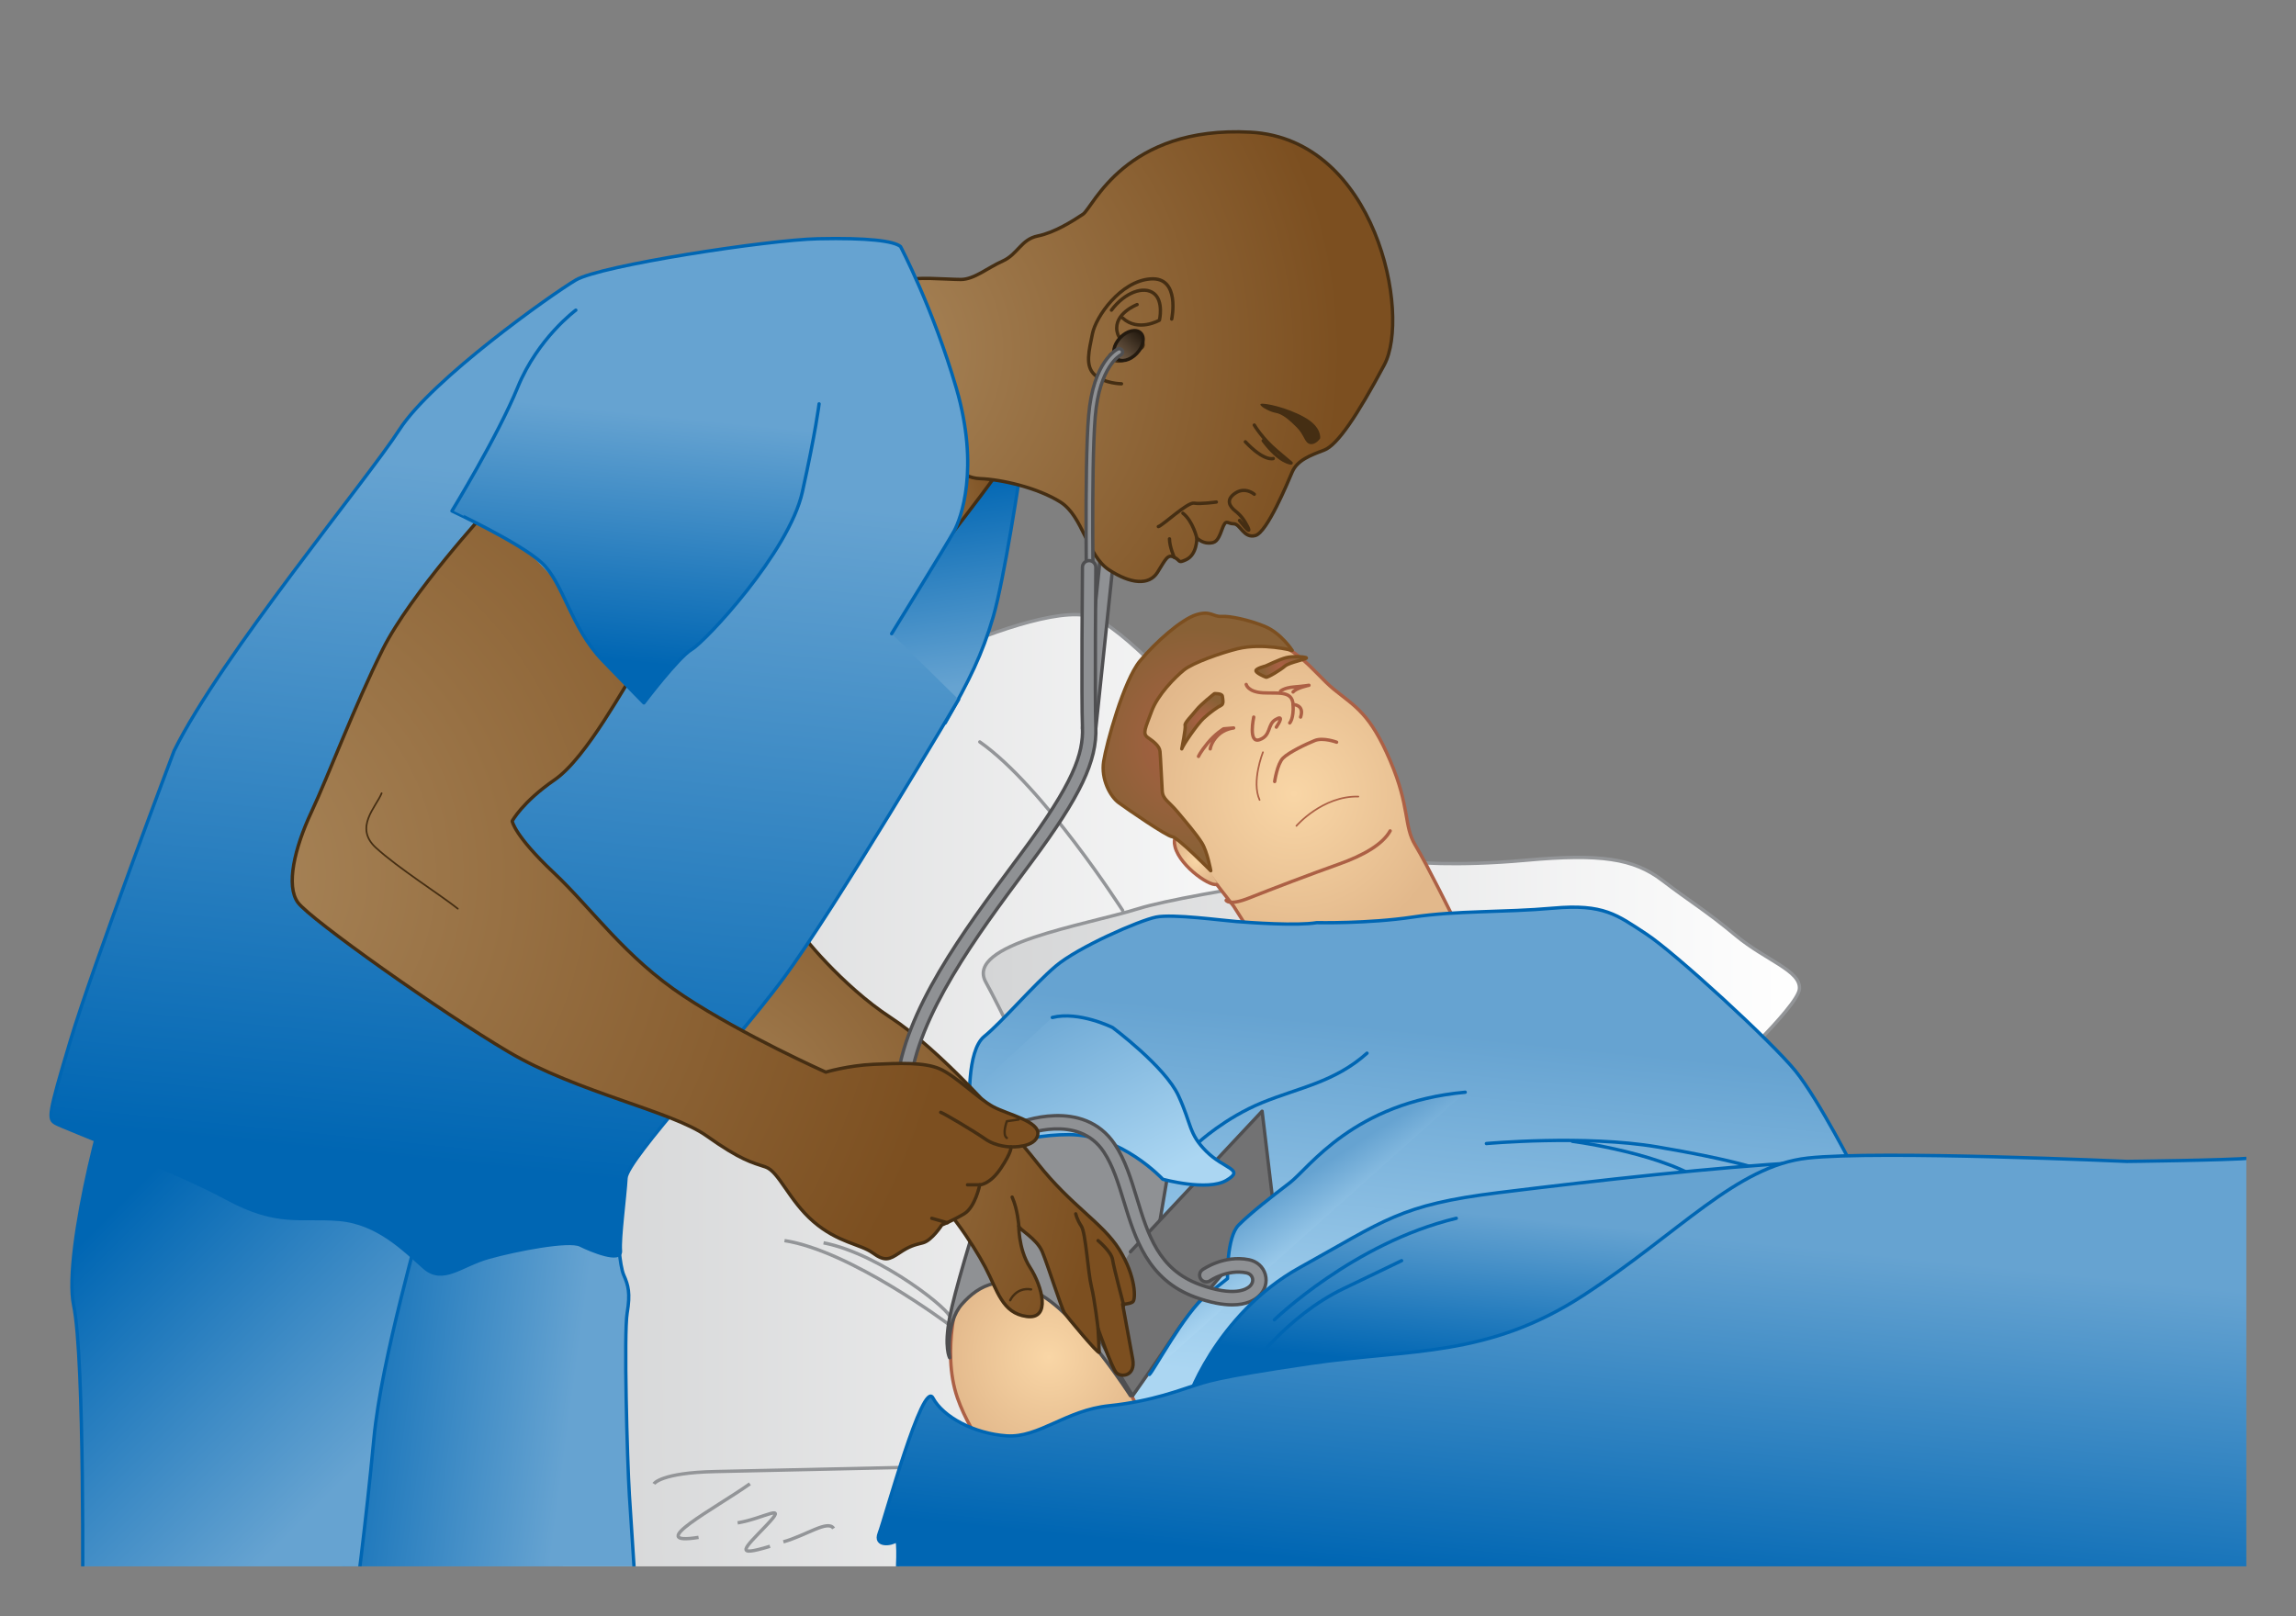
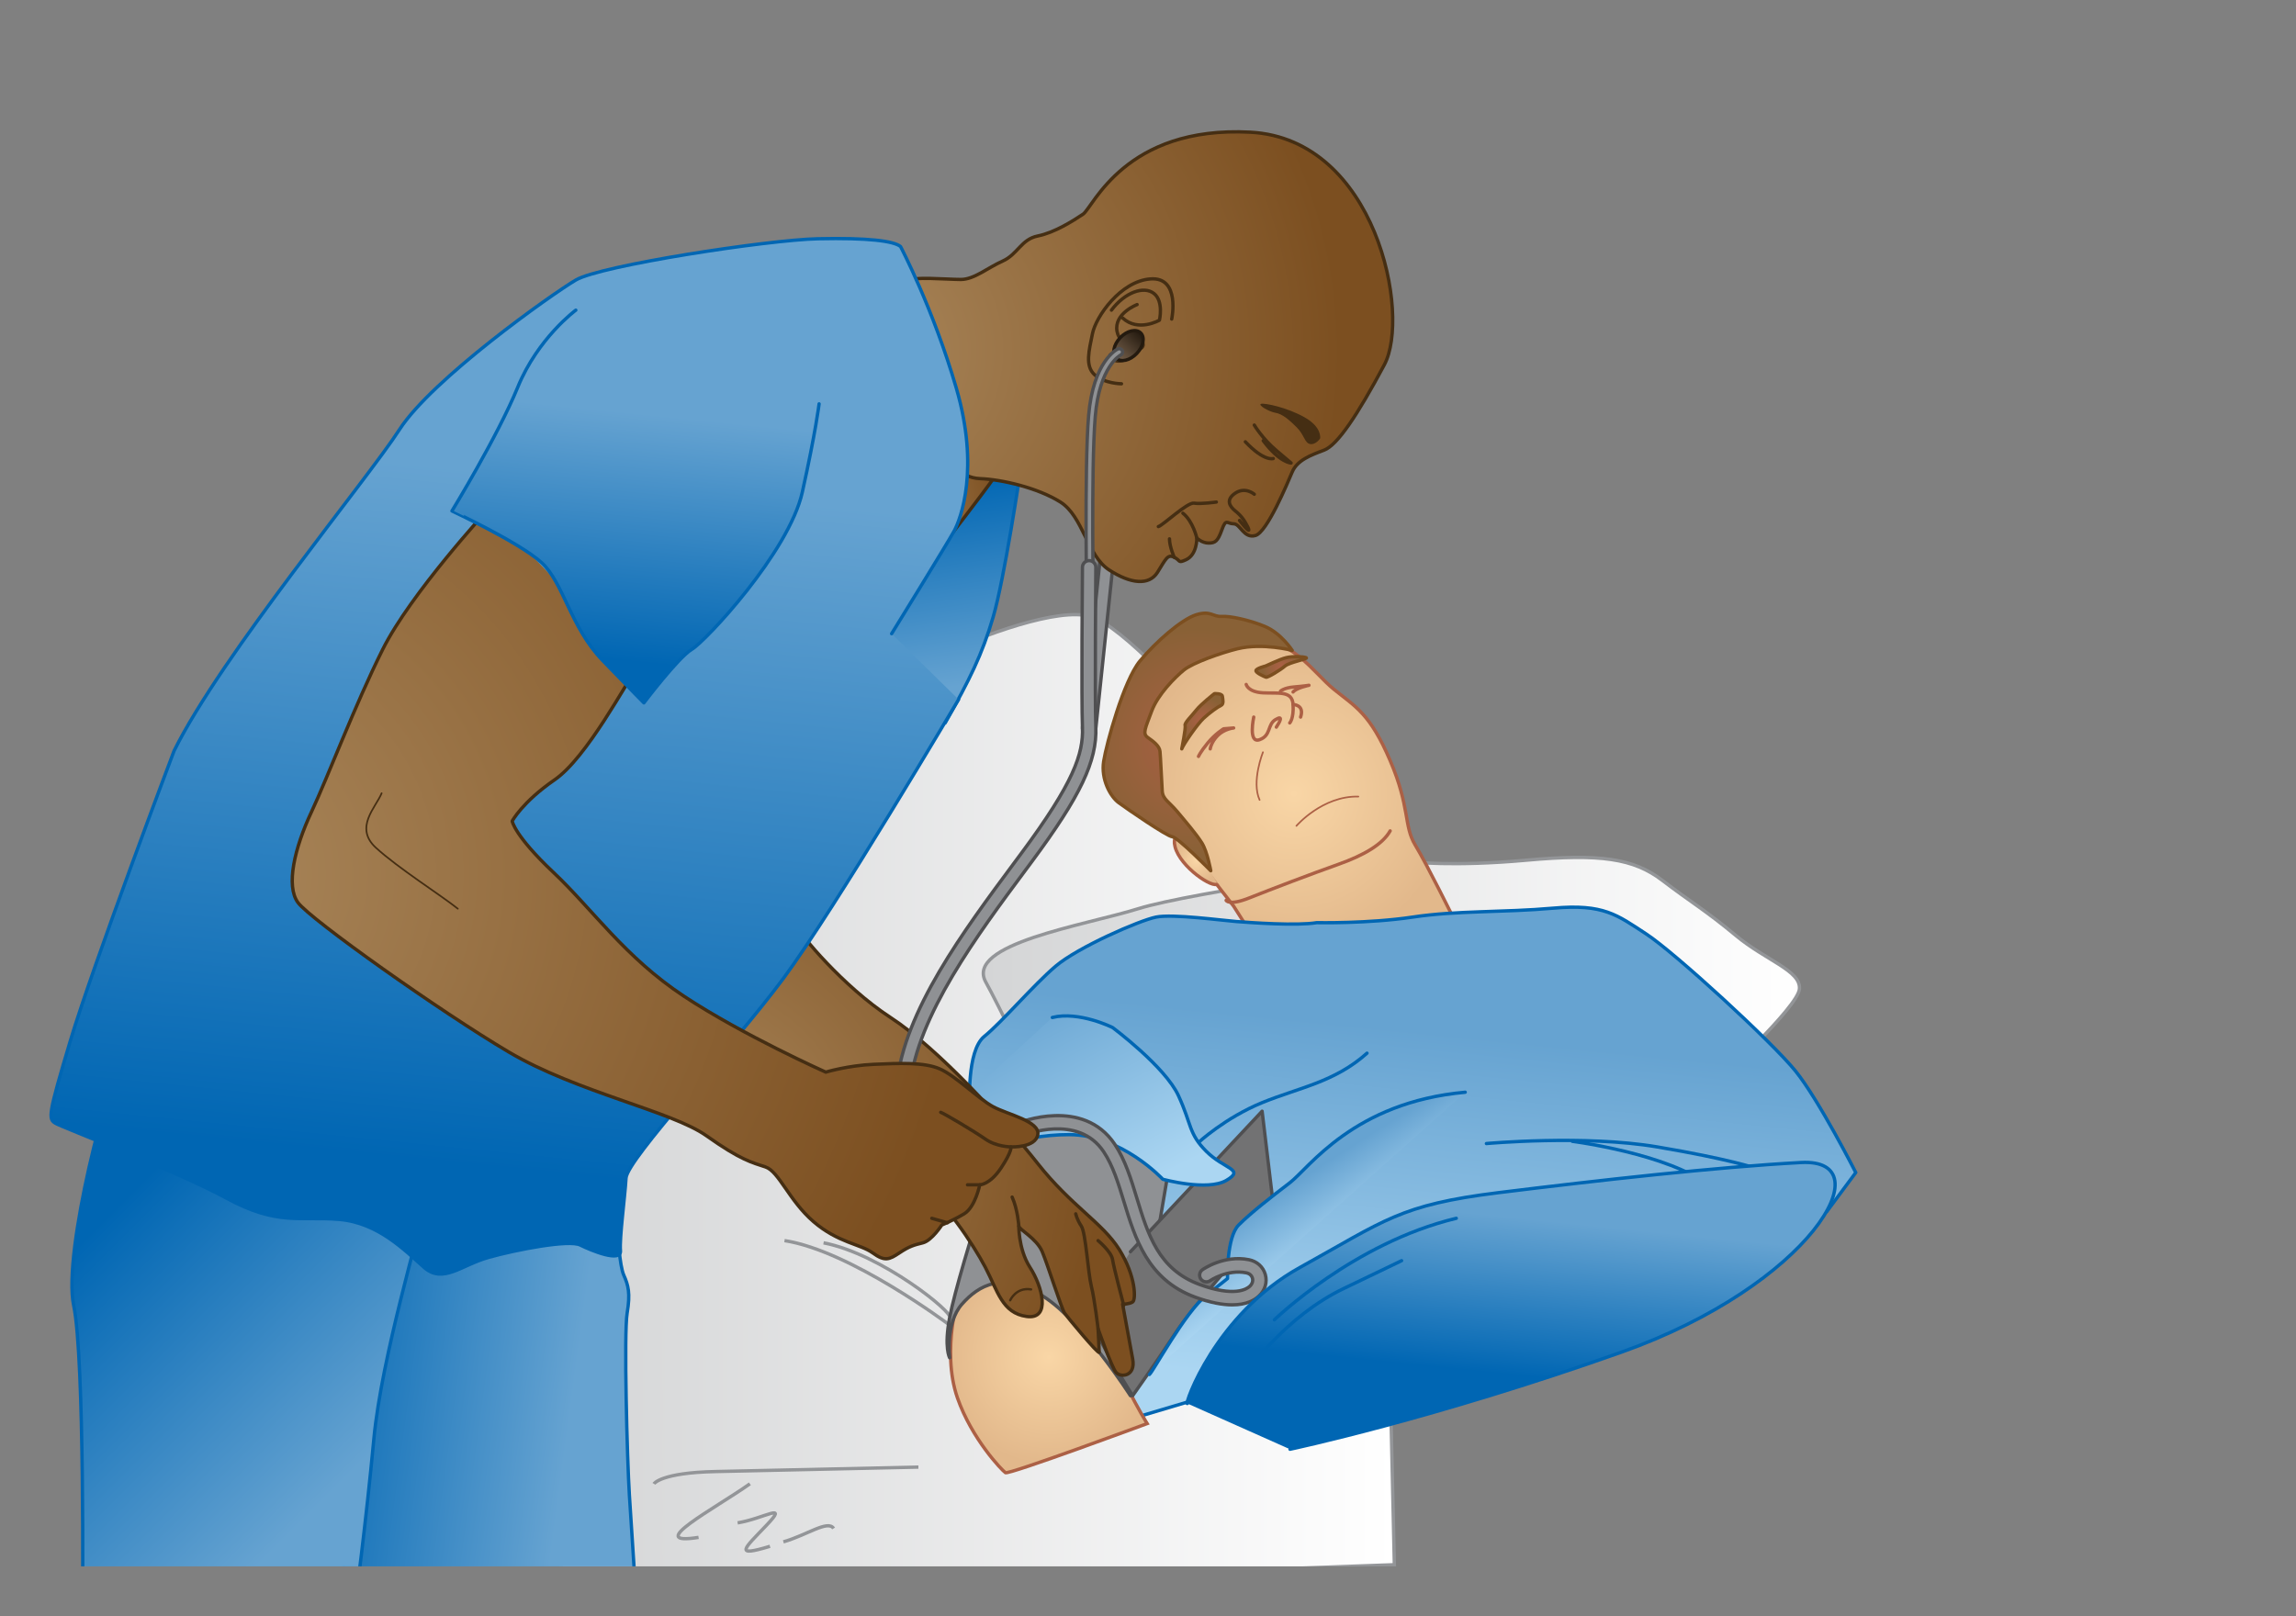
<svg xmlns="http://www.w3.org/2000/svg" xmlns:xlink="http://www.w3.org/1999/xlink" version="1.1" x="0px" y="0px" width="342.916px" height="241.417px" viewBox="0 0 342.916 241.417" enable-background="new 0 0 342.916 241.417" xml:space="preserve">
  <rect x="0" y="0" width="342.916" height="241.417" fill="#808080" stroke="none" />
  <g id="Vector">
    <g>
      <defs>
        <rect id="SVGID_1_" width="335.5" height="234" />
      </defs>
      <clipPath id="SVGID_2_">
        <use xlink:href="#SVGID_1_" overflow="visible" />
      </clipPath>
      <g clip-path="url(#SVGID_2_)">
        <linearGradient id="SVGID_3_" gradientUnits="userSpaceOnUse" x1="82.497" y1="165.035" x2="208.25" y2="165.035">
          <stop offset="0" style="stop-color:#D4D5D6" />
          <stop offset="1" style="stop-color:#FFFFFF" />
        </linearGradient>
        <path fill="url(#SVGID_3_)" stroke="#939598" stroke-width="0.5" stroke-miterlimit="10" d="M178.688,106.063     c0,0-11.021-12.646-15.854-13.979S147,94.75,139.5,98.25s-42.75,20-42.75,20s-14.5,59-14.25,84.25s1.75,35.75,1.75,35.75l124-4.5     l-1.5-66.25" />
        <path fill="none" stroke="#939598" stroke-width="0.5" stroke-miterlimit="10" d="M137.167,219.167     c-0.5,0-22.166,0.5-30.333,0.667s-9.167,1.833-9.167,1.833" />
        <path fill="none" stroke="#939598" stroke-width="0.5" stroke-miterlimit="10" d="M112,221.667c-5.167,3.667-16,9.333-7.667,8" />
        <path fill="none" stroke="#939598" stroke-width="0.5" stroke-miterlimit="10" d="M110.167,227.501     c4-0.667,7.667-3.167,4.333,0.333s-5,4.834,0.5,3.167" />
        <path fill="none" stroke="#939598" stroke-width="0.5" stroke-miterlimit="10" d="M117,230.334c3.5-1,6.667-3.333,7.5-2" />
-         <path fill="none" stroke="#939598" stroke-width="0.5" stroke-linecap="round" stroke-linejoin="round" stroke-miterlimit="10" d="     M167.667,136.001c0,0-11.833-18.5-21.333-25.167" />
        <path fill="none" stroke="#939598" stroke-width="0.5" stroke-miterlimit="10" d="M141.833,196.834     c0.667-0.667-10.167-9.501-18.833-11.167" />
        <path fill="none" stroke="#939598" stroke-width="0.5" stroke-miterlimit="10" d="M141.667,197.834c0,0-14.667-11-24.5-12.5" />
        <linearGradient id="SVGID_4_" gradientUnits="userSpaceOnUse" x1="146.862" y1="161.544" x2="268.759" y2="161.544">
          <stop offset="0" style="stop-color:#D4D5D6" />
          <stop offset="1" style="stop-color:#FFFFFF" />
        </linearGradient>
        <path fill="url(#SVGID_4_)" stroke="#939598" stroke-width="0.5" stroke-miterlimit="10" d="M256.25,161.75     c0,0,12.25-11.25,12.5-14s-5-4.25-9.5-8s-6.75-5-11-8.25s-9.25-4-20.25-3s-17.25,0.25-17.25,0.25s-32.75,4.5-40.75,7     s-26,5.25-22.75,11s23.5,48.25,23.5,48.25" />
        <radialGradient id="SVGID_5_" cx="193.25" cy="118.561" r="23.721" gradientUnits="userSpaceOnUse">
          <stop offset="0" style="stop-color:#F9D6A6" />
          <stop offset="1" style="stop-color:#E2B88B" />
        </radialGradient>
        <path fill="url(#SVGID_5_)" stroke="#AC6045" stroke-width="0.5" d="M172,104.125c1.125-2.625,6.875-9.125,14-9     s10,5.25,13.25,7.875s5.375,3.625,8.375,10.625s2,9.75,3.75,12.625s5.875,11.25,5.875,11.25l-24.125,4.5l-5.375-1.125l-3.5-5.5     c0,0-4.625-5.875-6.625-8.75s-8.375-14.5-8.375-17.25" />
        <radialGradient id="SVGID_6_" cx="178.635" cy="128.62" r="3.384" gradientUnits="userSpaceOnUse">
          <stop offset="0" style="stop-color:#F9D6A6" />
          <stop offset="1" style="stop-color:#E2B88B" />
        </radialGradient>
        <path fill="url(#SVGID_6_)" stroke="#AC6045" stroke-width="0.5" d="M178.25,126.25c0,0-3.5-2.75-2.75,0.25s5.75,6.375,6.375,5.5     " />
        <path fill="none" stroke="#AC6045" stroke-width="0.5" stroke-linecap="round" stroke-linejoin="round" d="M183.125,134.5     c0,0,0.375,0.875,3.5-0.375s9.375-3.625,13.25-5s6.625-3,7.75-5" />
-         <path fill="none" stroke="#AC6045" stroke-width="0.5" stroke-linecap="round" stroke-linejoin="round" d="M190.375,116.75     c0,0,0.375-2.625,1.25-3.5s3.5-2.125,4.75-2.625s3.25,0.25,3.25,0.25" />
        <path fill="none" stroke="#AC6045" stroke-width="0.5" stroke-linecap="round" stroke-linejoin="round" d="M179,113     c0,0,0.25-0.625,1.375-2s2.375-2.125,2.375-2.125l1.5-0.125c0,0-1.375,0.125-2.375,1.125s-1.125,2-1.125,2" />
        <path fill="none" stroke="#AC6045" stroke-width="0.5" stroke-linecap="round" stroke-linejoin="round" d="M191.25,103.25     c0,0,0.5-0.5,2-0.625s2.25-0.25,2.25-0.25s-1.875,0.375-2.375,1" />
        <path fill="none" stroke="#AC6045" stroke-width="0.5" stroke-linecap="round" stroke-linejoin="round" d="M186.125,102.25     c0,0,0.25,1.125,2.5,1.25s4.375-0.375,4.5,1.75s-0.5,2.75-0.5,2.75" />
        <path fill="none" stroke="#AC6045" stroke-width="0.5" stroke-linecap="round" stroke-linejoin="round" d="M187.25,107.125     c0,0-0.875,4,0.875,3.375s1.125-2.25,2.375-3s0.625,0.375,0.125,1.125" />
        <path fill="none" stroke="#AC6045" stroke-width="0.5" stroke-linecap="round" stroke-linejoin="round" d="M193.125,105.25     c0,0,1.75,0,1.125,1.875" />
        <path fill="none" stroke="#AC6045" stroke-width="0.25" stroke-linecap="round" stroke-linejoin="round" d="M193.625,123.375     c0,0,3.875-4.5,9.25-4.375" />
        <path fill="none" stroke="#AC6045" stroke-width="0.25" stroke-linecap="round" stroke-linejoin="round" d="M188.625,112.375     c0,0-1.75,4.375-0.5,7.125" />
        <radialGradient id="SVGID_7_" cx="179.578" cy="107.749" r="3.64" gradientUnits="userSpaceOnUse">
          <stop offset="0" style="stop-color:#AC6045" />
          <stop offset="1" style="stop-color:#896136" />
        </radialGradient>
        <path fill="url(#SVGID_7_)" stroke="#7C4F20" stroke-width="0.5" stroke-linecap="round" stroke-linejoin="round" stroke-miterlimit="10" d="     M176.5,111.875c0.25-0.688,2.313-3.688,3.25-4.563s2.188-1.75,2.625-1.938s0.25-0.938,0.188-1.375s-1.188-0.375-1.188-0.375     s-2,1.563-2.688,2.438S176.875,108,177,108.375S176.5,111.875,176.5,111.875z" />
        <radialGradient id="SVGID_8_" cx="191.352" cy="99.632" r="2.881" gradientUnits="userSpaceOnUse">
          <stop offset="0" style="stop-color:#AC6045" />
          <stop offset="1" style="stop-color:#896136" />
        </radialGradient>
        <path fill="url(#SVGID_8_)" stroke="#7C4F20" stroke-width="0.5" stroke-linecap="round" stroke-linejoin="round" stroke-miterlimit="10" d="     M189,99.501c0.25-0.084,2.084-1,3.084-1.25s2.584-0.166,3,0s-2.5,0.667-3.167,1.25s-2.583,1.749-2.833,1.666s-1.583-0.667-1.5-1     S189,99.501,189,99.501z" />
        <radialGradient id="SVGID_9_" cx="178.88" cy="110.844" r="16.875" gradientUnits="userSpaceOnUse">
          <stop offset="0" style="stop-color:#AC6045" />
          <stop offset="1" style="stop-color:#896136" />
        </radialGradient>
        <path fill="url(#SVGID_9_)" stroke="#7C4F20" stroke-width="0.5" stroke-linecap="round" stroke-linejoin="round" stroke-miterlimit="10" d="     M184.833,96.917c-2.407,0.589-6.667,2.084-8,3.167s-3.917,3.667-4.833,6.167s-1.416,3.332-0.583,3.916s1.75,1.251,1.833,2.084     s0.25,4.666,0.333,5.916s1,1.584,2.25,3.084s2.833,3.332,3.667,4.666s1.333,4.167,1.333,4.167s-4.917-4.999-5.75-5.083     s-6.75-4.168-8-5.084s-2.667-3.499-2.25-6.166s3-12.083,5.417-15s6.25-6.25,8.417-6.917s2.5,0.333,3.75,0.25s4.083,0.5,6.5,1.5     S193,97.167,193,97.167S188.584,96,184.833,96.917z" />
        <linearGradient id="SVGID_10_" gradientUnits="userSpaceOnUse" x1="212.46" y1="154.055" x2="207.005" y2="207.699">
          <stop offset="3.683000e-004" style="stop-color:#66A3D1" />
          <stop offset="1" style="stop-color:#ABD6F2" />
        </linearGradient>
        <path fill="url(#SVGID_10_)" stroke="#0066B3" stroke-width="0.5" stroke-linecap="round" stroke-linejoin="round" stroke-miterlimit="10" d="     M196.667,137.834c-3,0.5-9.833-0.001-12-0.167s-9.5-1.166-12-0.666s-11.667,4.5-15,7.333s-8,8.334-10.667,10.5     s-2.167,10.333-2.167,10.833l22.833,46.667l105.167-31.333l4.333-5.833c0,0-5.5-10.834-9-15.167s-17.999-17.667-22.333-20.5     s-6.334-4.499-13.834-3.833s-14.334,0.333-21,1.333S196.667,137.834,196.667,137.834z" />
        <path fill="none" stroke="#0066B3" stroke-width="0.5" stroke-linecap="round" stroke-linejoin="round" stroke-miterlimit="10" d="     M179,170.668c0,0,4-3.693,9.5-5.943s10.834-3.053,15.667-7.391" />
        <path fill="none" stroke="#0066B3" stroke-width="0.5" stroke-linecap="round" stroke-linejoin="round" stroke-miterlimit="10" d="     M222,170.834c0,0,14.667-1.334,25.5,0.5s14.667,3.167,14.667,3.167" />
        <path fill="none" stroke="#0066B3" stroke-width="0.5" stroke-linecap="round" stroke-linejoin="round" stroke-miterlimit="10" d="     M234.833,170.501c0,0,14.333,1.834,20.5,6.667" />
        <radialGradient id="SVGID_11_" cx="156.651" cy="202.748" r="16.025" gradientUnits="userSpaceOnUse">
          <stop offset="0" style="stop-color:#F9D6A6" />
          <stop offset="1" style="stop-color:#E2B88B" />
        </radialGradient>
        <path fill="url(#SVGID_11_)" stroke="#AC6045" stroke-width="0.5" d="M143.333,192.834c0,0-2.833,8.833-0.333,16     c2.142,6.14,6.667,10.834,7.167,11.167s21.167-7.334,21.167-7.334s-5.667-9-6.667-16.333s-9-11.834-14.833-10.667" />
        <path fill="#8F9194" stroke="#4F4F51" stroke-width="0.5" stroke-linecap="round" stroke-linejoin="round" d="M141.833,202.834     c0,0-0.861-1.505,0-6c1.5-7.833,10-33,10-33s14.667-0.167,19.667,1s4,4.167,4,4.167l-6.667,39.5c0,0-7-11.001-13-14.834     s-9.667-1.666-12.167,1.167S141.833,202.834,141.833,202.834z" />
        <path fill="#727273" stroke="#4F4F51" stroke-width="0.5" stroke-linecap="round" stroke-linejoin="round" d="M168.833,187.001     l19.667-21l1.833,15.333c0,0-11.833,13.334-14.667,17.667s-6.5,9.5-6.5,9.5s-4.667-7.333-6.5-11.833" />
        <linearGradient id="SVGID_12_" gradientUnits="userSpaceOnUse" x1="167.82" y1="178.437" x2="152.65" y2="148.592">
          <stop offset="0" style="stop-color:#ABD6F2" />
          <stop offset="1" style="stop-color:#66A3D1" />
        </linearGradient>
        <path fill="url(#SVGID_12_)" stroke="#0066B3" stroke-width="0.5" stroke-linecap="round" stroke-linejoin="round" stroke-miterlimit="10" d="     M144.5,163.668l0.667,2.5l1.5,6.333c0,0,5.167-3,13-3s14,6.666,14,6.666s6.667,1.834,9.5,0.167c2.833-1.667-0.333-1.667-3-4.333     s-2.167-4-4.167-8.333s-9.833-10.167-9.833-10.167s-5-2.5-9-1.5" />
        <linearGradient id="SVGID_13_" gradientUnits="userSpaceOnUse" x1="191.266" y1="177.967" x2="197.52" y2="187.832">
          <stop offset="3.683000e-004" style="stop-color:#66A3D1" />
          <stop offset="1" style="stop-color:#ABD6F2" />
        </linearGradient>
        <path fill="url(#SVGID_13_)" stroke="#0066B3" stroke-width="0.5" stroke-linecap="round" stroke-linejoin="round" stroke-miterlimit="10" d="     M171.667,205.334c0.5-0.333,5.333-9.333,8.5-11.833s3.167-2.5,3.167-2.5s-0.167-6.166,1.667-8s4.834-4.168,7.667-6.334     s9.499-12,26.166-13.5" />
        <path fill="#8F9194" stroke="#4F4F51" stroke-width="0.5" stroke-linecap="round" stroke-linejoin="round" d="M184.029,194.93     c-1.408,0-3.22-0.307-5.54-1.157c-7.07-2.592-8.953-8.768-10.613-14.217c-0.849-2.784-1.65-5.414-3.041-7.5     c-3.833-5.75-11.871-2.499-11.952-2.465c-0.512,0.211-1.096-0.029-1.307-0.541c-0.211-0.51,0.03-1.095,0.541-1.307     c0.096-0.04,9.647-3.897,14.382,3.203c1.554,2.331,2.437,5.227,3.29,8.026c1.673,5.488,3.253,10.673,9.389,12.923     c5.159,1.89,7.017,0.69,7.465,0.276c0.383-0.354,0.532-0.805,0.411-1.235c-0.115-0.408-0.449-0.695-0.916-0.789     c-2.847-0.571-5.372,1.155-5.396,1.172c-0.452,0.316-1.075,0.207-1.392-0.245c-0.316-0.451-0.209-1.072,0.241-1.391     c0.129-0.092,3.22-2.243,6.94-1.497c1.211,0.242,2.126,1.067,2.448,2.207c0.327,1.162-0.037,2.375-0.977,3.245     C187.371,194.224,186.166,194.93,184.029,194.93z" />
        <g>
          <path fill="#8F9194" stroke="#4F4F51" stroke-width="0.5" stroke-linecap="round" stroke-linejoin="round" d="M162.668,109.75      c-0.035,0-0.07-0.002-0.106-0.006c-0.549-0.058-0.948-0.549-0.89-1.099l3-28.583c0.058-0.549,0.542-0.951,1.099-0.89      c0.549,0.058,0.948,0.549,0.89,1.099l-3,28.583C163.607,109.368,163.173,109.75,162.668,109.75z" />
          <linearGradient id="SVGID_14_" gradientUnits="userSpaceOnUse" x1="43.744" y1="206.55" x2="85.113" y2="212.118">
            <stop offset="0" style="stop-color:#0066B3" />
            <stop offset="1" style="stop-color:#66A3D1" />
          </linearGradient>
          <path fill="url(#SVGID_14_)" stroke="#0066B3" stroke-width="0.5" stroke-linecap="round" stroke-linejoin="round" stroke-miterlimit="10" d="      M92.167,184c0.167,0.5,0.333,5,1,6.5s1,2.667,0.5,5.667s0,21.832,0.333,27.166s1.167,17.834,1.167,17.834L51.333,240      l0.167-64.834" />
          <linearGradient id="SVGID_15_" gradientUnits="userSpaceOnUse" x1="12.116" y1="185.525" x2="49.565" y2="222.985">
            <stop offset="0" style="stop-color:#0066B3" />
            <stop offset="1" style="stop-color:#66A3D1" />
          </linearGradient>
          <path fill="url(#SVGID_15_)" stroke="#0066B3" stroke-width="0.5" stroke-linecap="round" stroke-linejoin="round" stroke-miterlimit="10" d="      M62.833,182c0.167,1-5.833,20.5-7,33S53,240,53,240H12.333c0,0,0.333-37.167-1.333-45s5.333-35.001,7.5-36.667" />
          <radialGradient id="SVGID_16_" cx="103.139" cy="171.199" r="61.892" gradientUnits="userSpaceOnUse">
            <stop offset="0" style="stop-color:#A9865A" />
            <stop offset="1" style="stop-color:#7C4F20" />
          </radialGradient>
          <path fill="url(#SVGID_16_)" stroke="#452E13" stroke-width="0.5" stroke-linecap="round" stroke-linejoin="round" stroke-miterlimit="10" d="      M119.333,138.833c0,0.5,6.5,8.501,13.667,13.167s17,15.5,22,21.833s9.667,8.833,12.167,12.833s2.5,7.501,2,7.834      s-1.5,0.333-1.5,0.333s1,5.501,1.5,8.167s-1.833,2.834-2.5,2S164,198.5,164,198.5s0.167,3.001,0.167,3.501      s-4.833-5.333-5.167-5.833c-0.471-0.707-2.5-7.168-3.333-9.168s-3.5-3.334-3.5-3.834s-0.166,3.334,1.667,6.167      s3.167,7.833-0.5,7.333s-4.334-3.833-6.167-7.333s-6.167-9.999-10-12.833S109.833,155,109.833,155" />
          <path fill="none" stroke="#452E13" stroke-width="0.5" stroke-linecap="round" stroke-linejoin="round" stroke-miterlimit="10" d="      M152.167,183.166c0,0-0.167-2.5-1-4.333" />
          <path fill="none" stroke="#452E13" stroke-width="0.5" stroke-linecap="round" stroke-linejoin="round" stroke-miterlimit="10" d="      M164,198.5c0,0-0.5-4.334-1-6.334s-0.833-8-1.5-9s-0.833-1.833-0.833-1.833" />
          <path fill="none" stroke="#452E13" stroke-width="0.5" stroke-linecap="round" stroke-linejoin="round" stroke-miterlimit="10" d="      M167.833,195c0,0-1.5-5.668-1.667-6.834S164,185.333,164,185.333" />
          <linearGradient id="SVGID_17_" gradientUnits="userSpaceOnUse" x1="135.292" y1="72.384" x2="139.795" y2="103.004">
            <stop offset="0" style="stop-color:#0066B3" />
            <stop offset="1" style="stop-color:#66A3D1" />
          </linearGradient>
          <path fill="url(#SVGID_17_)" stroke="#0066B3" stroke-width="0.5" stroke-linecap="round" stroke-linejoin="round" stroke-miterlimit="10" d="      M141.167,108c3.667-6.5,5.5-10.167,7.167-15.834s4-21.333,4-21.333s-9.167-5.5-11.5-5.5s-15.333,14.5-15.333,14.5l-5.5,6" />
          <radialGradient id="SVGID_18_" cx="130.761" cy="77.596" r="19.671" gradientUnits="userSpaceOnUse">
            <stop offset="0" style="stop-color:#A9865A" />
            <stop offset="1" style="stop-color:#7C4F20" />
          </radialGradient>
          <path fill="url(#SVGID_18_)" stroke="#452E13" stroke-width="0.5" stroke-linecap="round" stroke-linejoin="round" stroke-miterlimit="10" d="      M149.333,70c-0.167,1-17.5,22.833-16.667,22.333s8-29.167,8.333-28.667" />
          <radialGradient id="SVGID_19_" cx="128.154" cy="52.333" r="72.169" gradientUnits="userSpaceOnUse">
            <stop offset="0" style="stop-color:#A9865A" />
            <stop offset="1" style="stop-color:#7C4F20" />
          </radialGradient>
          <path fill="url(#SVGID_19_)" stroke="#452E13" stroke-width="0.5" stroke-linecap="round" stroke-linejoin="round" stroke-miterlimit="10" d="      M136.25,42c-0.5-0.75,5.25-0.25,7.25-0.25s4-1.75,6.25-2.75s2.75-3.25,5.25-3.75s5.25-2.25,6.75-3.25s6.25-13.25,25-12.25      s24,27.25,20,34.75s-7,12-9,12.75s-4,1.5-4.75,3.25s-3.75,9-5.5,9.5s-2.25-1.75-3.25-1.75s-1.125-0.875-1.75,0.875s-1,2-2,2      s-1.75-0.75-1.75-0.75s0.07,2.487-1.625,3.25c-1.25,0.563-0.75,0.125-1.75-0.375s-1.25,0.25-2.5,2.25s-4,1.75-7.25-0.375      s-3.875-8-7.25-10.125s-8.75-3.375-12-3.5s-4.25-2.875-4.25-2.875" />
          <path fill="none" stroke="#452E13" stroke-width="0.5" stroke-linecap="round" stroke-linejoin="round" stroke-miterlimit="10" d="      M169.833,45.5c0,0-3.5,1.334-3,4s3.5,0.666,3.833,1.666S170,52,169,53s-2.667,1.5-3.167,0" />
          <linearGradient id="SVGID_20_" gradientUnits="userSpaceOnUse" x1="81.934" y1="71.17" x2="71.444" y2="174.321">
            <stop offset="3.683000e-004" style="stop-color:#66A3D1" />
            <stop offset="1" style="stop-color:#0066B3" />
          </linearGradient>
          <path fill="url(#SVGID_20_)" stroke="#0066B3" stroke-width="0.5" stroke-linecap="round" stroke-linejoin="round" stroke-miterlimit="10" d="      M133.167,94.666c0,0,8.333-13.5,9.333-15.333S146.333,70,142.833,58S134.5,36.833,134.5,36.833      c-1-0.833-4.833-1.332-12.333-1.166S89.667,39.666,86,41.833S64.5,56.667,59.667,64.167S33,97.999,26,112.166      c0,0-12.167,32.167-15.5,43.334s-3.333,11.666-2.167,12.333s17.833,7,25.5,11.167s11,2.667,16.833,3.167      s9.834,4.666,12.667,7.166s5.5-0.334,9.667-1.5s12-2.666,13.667-1.833s6.167,2.666,6,0.833s0.667-8,0.833-10.833      s15.833-19.499,23.5-29.833s26.167-41.667,26.167-41.667" />
          <path fill="none" stroke="#452E13" stroke-width="0.5" stroke-linecap="round" stroke-linejoin="round" stroke-miterlimit="10" d="      M175,47.666c0,0,1.333-6.334-3.167-6s-8.167,5.667-8.667,8.167S162,54.667,163.5,56s4,1.333,4,1.333" />
          <linearGradient id="SVGID_21_" gradientUnits="userSpaceOnUse" x1="418.133" y1="148.69" x2="423.383" y2="148.69" gradientTransform="matrix(0.69 -0.724 0.724 0.69 -229.295 253.802)">
            <stop offset="0" style="stop-color:#755F4A" />
            <stop offset="1" style="stop-color:#241A0F" />
          </linearGradient>
          <path fill="url(#SVGID_21_)" stroke="#241A0F" stroke-width="0.5" stroke-linecap="round" stroke-linejoin="round" stroke-miterlimit="10" d="      M170.353,49.725c0.683,0.651,0.426,2.029-0.573,3.079c-1,1.05-2.365,1.374-3.048,0.723c-0.684-0.65-0.427-2.029,0.573-3.079      C168.305,49.397,169.669,49.073,170.353,49.725z" />
          <path fill="#8F9194" stroke="#4F4F51" stroke-width="0.5" stroke-linecap="round" stroke-linejoin="round" d="M162.833,92.083      c-0.272,0-0.495-0.218-0.5-0.49c-0.004-0.215-0.409-21.533,0.252-29.468c0.683-8.195,4.221-9.926,4.371-9.996      c0.253-0.115,0.549-0.007,0.664,0.244c0.116,0.249,0.008,0.545-0.24,0.662c-0.059,0.029-3.173,1.664-3.799,9.174      c-0.657,7.883-0.252,29.15-0.248,29.364c0.005,0.276-0.214,0.504-0.49,0.51C162.84,92.083,162.836,92.083,162.833,92.083z" />
          <path fill="#8F9194" stroke="#4F4F51" stroke-width="0.5" stroke-linecap="round" stroke-linejoin="round" d="M134.918,163.083      c-0.035,0-0.07-0.002-0.105-0.006c-0.549-0.057-0.948-0.549-0.891-1.098c1.149-10.998,9.937-22.822,17.689-33.256l0.918-1.236      c7.836-10.562,9.284-14.885,9.137-18.783c-0.165-4.39-0.007-23.165,0-23.963c0.005-0.549,0.452-0.991,1-0.991      c0.003,0,0.005,0,0.008,0c0.553,0.005,0.997,0.456,0.992,1.009c-0.001,0.194-0.165,19.526,0,23.869      c0.19,5.063-2.303,10.311-9.53,20.051l-0.92,1.238c-7.223,9.721-16.213,21.817-17.305,32.27      C135.858,162.701,135.424,163.083,134.918,163.083z" />
          <radialGradient id="SVGID_22_" cx="31.136" cy="130.529" r="113.298" gradientUnits="userSpaceOnUse">
            <stop offset="0" style="stop-color:#A9865A" />
            <stop offset="1" style="stop-color:#7C4F20" />
          </radialGradient>
          <path fill="url(#SVGID_22_)" stroke="#452E13" stroke-width="0.5" stroke-linecap="round" stroke-linejoin="round" stroke-miterlimit="10" d="      M72.833,76.167c0,0-11.5,12.5-15.667,20.833S49,115.999,46.5,121.333s-3.833,11-2,13.5s21.333,16.334,31.5,22.334      s24.333,8.832,29.5,12.499s6.833,4,8.833,4.667s3.5,5.001,7.167,8.167s7,3.332,8.833,4.666s2.5,1,4,0s2.167-1.167,3.5-1.5      s2.833-2.666,2.833-2.666s1.666-0.667,3.333-1.667s2.333-4.333,2.333-4.333s1.5,0,3.167-2.5s1.5-3.167,1.5-3.167      s3.667,0.167,4-1.833s-4.5-3-6.667-4.167s-5.667-4.667-8-5.667s-6-0.832-9.833-0.666s-7.167,1.166-7.167,1.166      s-12.333-5.499-21.167-11.333s-13.667-13-19.5-18.5s-6.167-7.666-6.167-7.666s1.5-2.834,6.333-6.167s10.667-14.5,12.5-17" />
          <linearGradient id="SVGID_23_" gradientUnits="userSpaceOnUse" x1="95.589" y1="61.713" x2="91.836" y2="98.618">
            <stop offset="3.682700e-004" style="stop-color:#66A3D1" />
            <stop offset="1" style="stop-color:#0066B3" />
          </linearGradient>
          <path fill="url(#SVGID_23_)" stroke="#0066B3" stroke-width="0.5" stroke-linecap="round" stroke-linejoin="round" stroke-miterlimit="10" d="      M86,46.333c0,0-5.667,4.166-8.667,11.5s-9.833,18.5-9.833,18.5S77.5,81,80.833,84S85.167,93.667,90,98.667      S96.167,105,96.167,105s5.167-6.833,7.167-8s14.5-14.5,16.5-23.5s2.5-13.167,2.5-13.167" />
          <path fill="none" stroke="#452E13" stroke-width="0.5" stroke-linecap="round" stroke-linejoin="round" stroke-miterlimit="10" d="      M151,171.333c0,0-2.166,0.001-3.833-1.166s-6.167-3.833-6.667-4" />
          <line fill="none" stroke="#452E13" stroke-width="0.5" stroke-linecap="round" stroke-linejoin="round" stroke-miterlimit="10" x1="146.333" y1="177" x2="144.5" y2="177" />
          <line fill="none" stroke="#452E13" stroke-width="0.5" stroke-linecap="round" stroke-linejoin="round" stroke-miterlimit="10" x1="141.5" y1="182.667" x2="139.167" y2="182" />
          <path fill="none" stroke="#452E13" stroke-width="0.5" stroke-linecap="round" stroke-linejoin="round" stroke-miterlimit="10" d="      M187.333,73.833c0,0-1.333-1.167-2.833-0.167s-0.833,2,0,2.667s1.333,1.333,1.833,2.333s-0.042,0.584-1.208-0.916" />
          <path fill="none" stroke="#452E13" stroke-width="0.5" stroke-linecap="round" stroke-linejoin="round" stroke-miterlimit="10" d="      M178.75,80.375c0,0-0.583-2.543-2.083-3.709" />
          <path fill="none" stroke="#452E13" stroke-width="0.5" stroke-linecap="round" stroke-linejoin="round" stroke-miterlimit="10" d="      M181.667,75c0,0-2.333,0.332-3.333,0.166s-4.667,3.333-5.333,3.5" />
          <path fill="none" stroke="#452E13" stroke-width="0.5" stroke-linecap="round" stroke-linejoin="round" stroke-miterlimit="10" d="      M166,46.333c2-2.667,4.833-3.667,6.333-2.5s0.833,4,0.833,4s-3.167,1.834-5.5-0.333" />
          <path fill="none" stroke="#452E13" stroke-width="0.5" stroke-linecap="round" stroke-linejoin="round" stroke-miterlimit="10" d="      M187.333,63.5c0,0,1.168,2,3.334,3.833s2.166,1.833,2.166,1.833s-1.666,0-4.166-3.333" />
          <path fill="none" stroke="#452E13" stroke-width="0.5" stroke-linecap="round" stroke-linejoin="round" stroke-miterlimit="10" d="      M190.167,68.5c0,0-1.333,0.5-4.167-2.5" />
          <path fill="none" stroke="#452E13" stroke-width="0.5" stroke-linecap="round" stroke-linejoin="round" stroke-miterlimit="10" d="      M175.375,83.25c0,0-0.708-1.583-0.708-2.75" />
          <path fill="#452E13" d="M197.166,65.5c0,0,0.334-1.666-2.333-3.166s-6-2.166-6.5-2s1.167,1.166,2.167,1.333      s1.999,1.001,3.166,2.167s1.166,2.334,2,2.5S197.166,65.5,197.166,65.5z" />
          <path fill="none" stroke="#452E13" stroke-width="0.35" stroke-linecap="round" stroke-linejoin="round" stroke-miterlimit="10" d="      M150.875,194.25c0,0,0.875-2,3.125-1.625" />
-           <path fill="none" stroke="#452E13" stroke-width="0.35" stroke-linecap="round" stroke-linejoin="round" stroke-miterlimit="10" d="      M150.375,170c-0.75-0.5,0-2.5,0-2.5l1.75-0.25" />
          <path fill="none" stroke="#452E13" stroke-width="0.25" stroke-linecap="round" stroke-linejoin="round" stroke-miterlimit="10" d="      M57,118.5c-0.875,2.125-4.125,5.125-0.875,8.125s9.75,7.125,12.25,9.125" />
        </g>
        <linearGradient id="SVGID_24_" gradientUnits="userSpaceOnUse" x1="226.856" y1="181.93" x2="224.485" y2="205.242">
          <stop offset="3.683000e-004" style="stop-color:#66A3D1" />
          <stop offset="1" style="stop-color:#0066B3" />
        </linearGradient>
        <path fill="url(#SVGID_24_)" stroke="#0066B3" stroke-width="0.5" stroke-linecap="round" stroke-linejoin="round" stroke-miterlimit="10" d="     M177.333,209.667c-0.5,0.334,4.166-13.333,16.833-20.333S209,180,223.833,178.167s32.667-3.834,45.167-4.5     s1.332,18.334-26.834,28.334s-49.5,14.5-49.5,14.5" />
        <linearGradient id="SVGID_25_" gradientUnits="userSpaceOnUse" x1="241.938" y1="183.432" x2="236.464" y2="237.256">
          <stop offset="3.683000e-004" style="stop-color:#66A3D1" />
          <stop offset="1" style="stop-color:#0066B3" />
        </linearGradient>
-         <path fill="url(#SVGID_25_)" stroke="#0066B3" stroke-width="0.5" stroke-linecap="round" stroke-linejoin="round" stroke-miterlimit="10" d="     M134,235.501c0,0,0.333-5.834-0.167-5.334s-3.333,1.001-2.5-1.166s6.5-23,8-20.167s6.167,5.334,11,5.667s8.833-3.833,15.333-4.5     s11-2.5,12.667-3s2.667-1.166,17.5-3.333s26.332-0.834,40.666-10.167s22.834-19.333,33.5-20.5s47.666,0.5,47.666,0.5     s15-0.167,18.667-0.5s6.333-0.333,6.333-0.333v63.166" />
        <path fill="none" stroke="#0066B3" stroke-width="0.5" stroke-linecap="round" stroke-linejoin="round" stroke-miterlimit="10" d="     M186,205.167c0.5-0.5,5.999-8.499,14.666-12.666s8.667-4.167,8.667-4.167" />
        <path fill="none" stroke="#0066B3" stroke-width="0.5" stroke-linecap="round" stroke-linejoin="round" stroke-miterlimit="10" d="     M190.333,197.167c0,0,11.834-11.499,27.167-15.166" />
      </g>
    </g>
  </g>
  <g id="Text">
</g>
</svg>